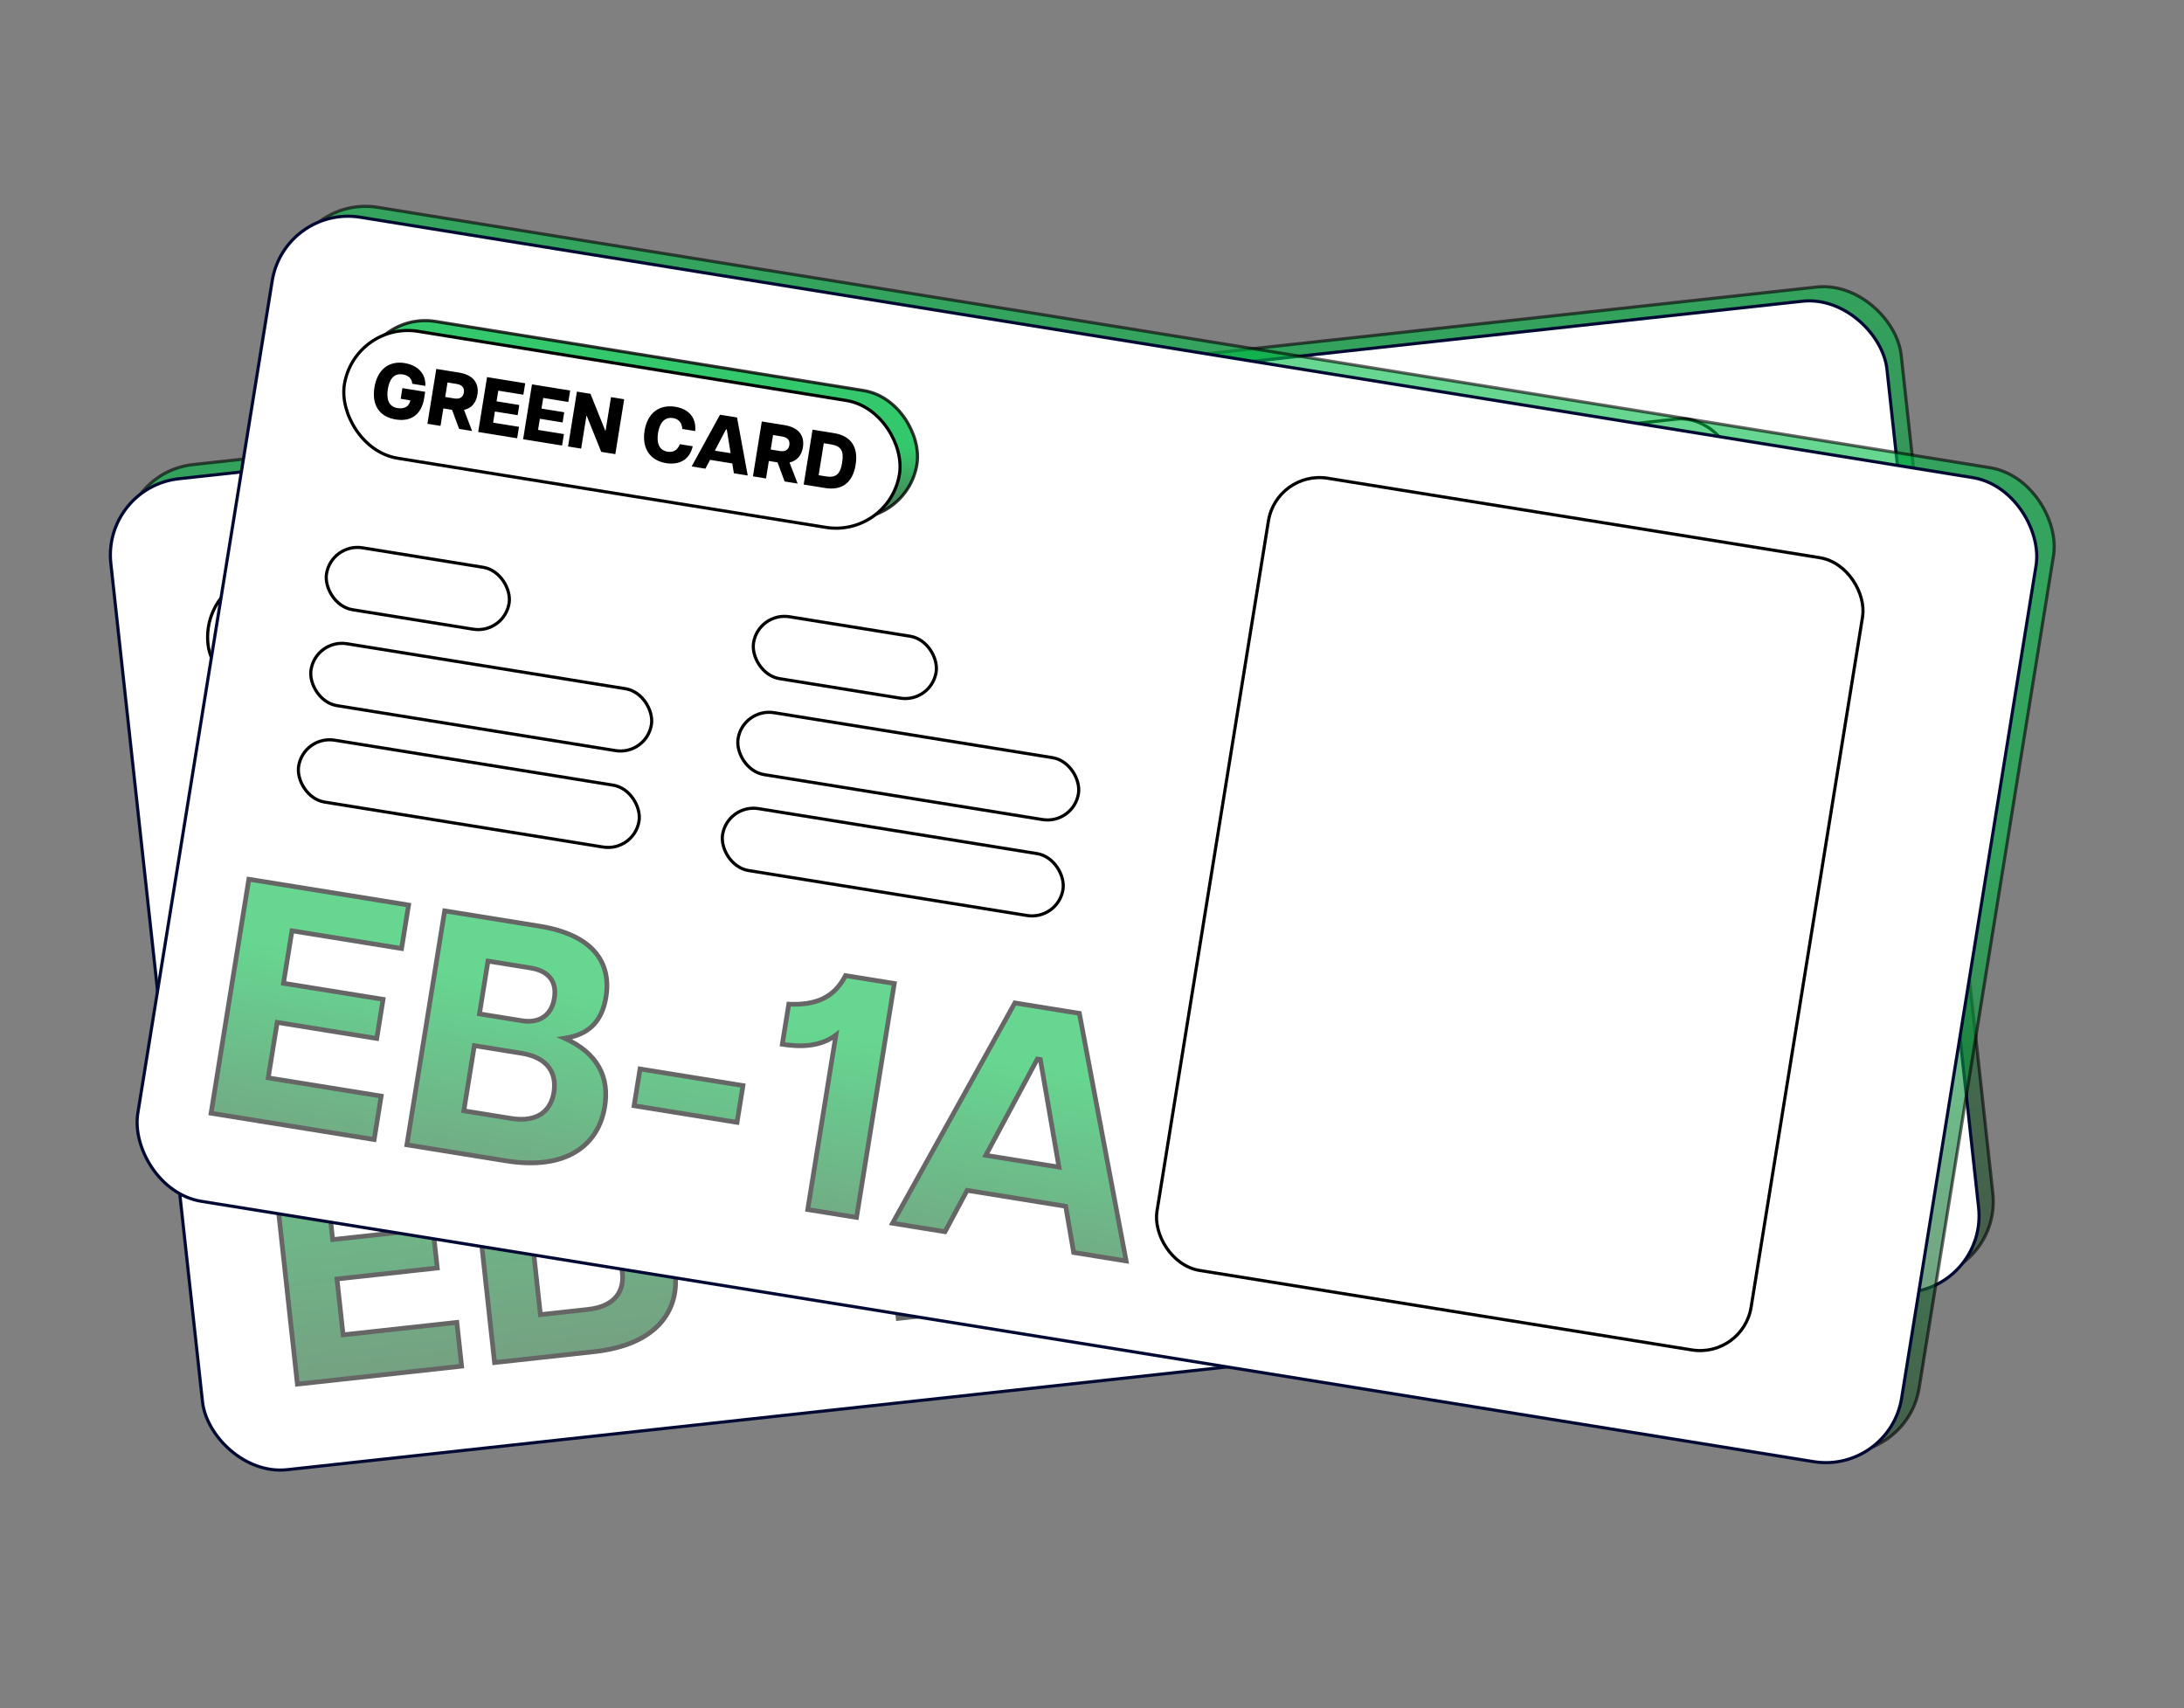
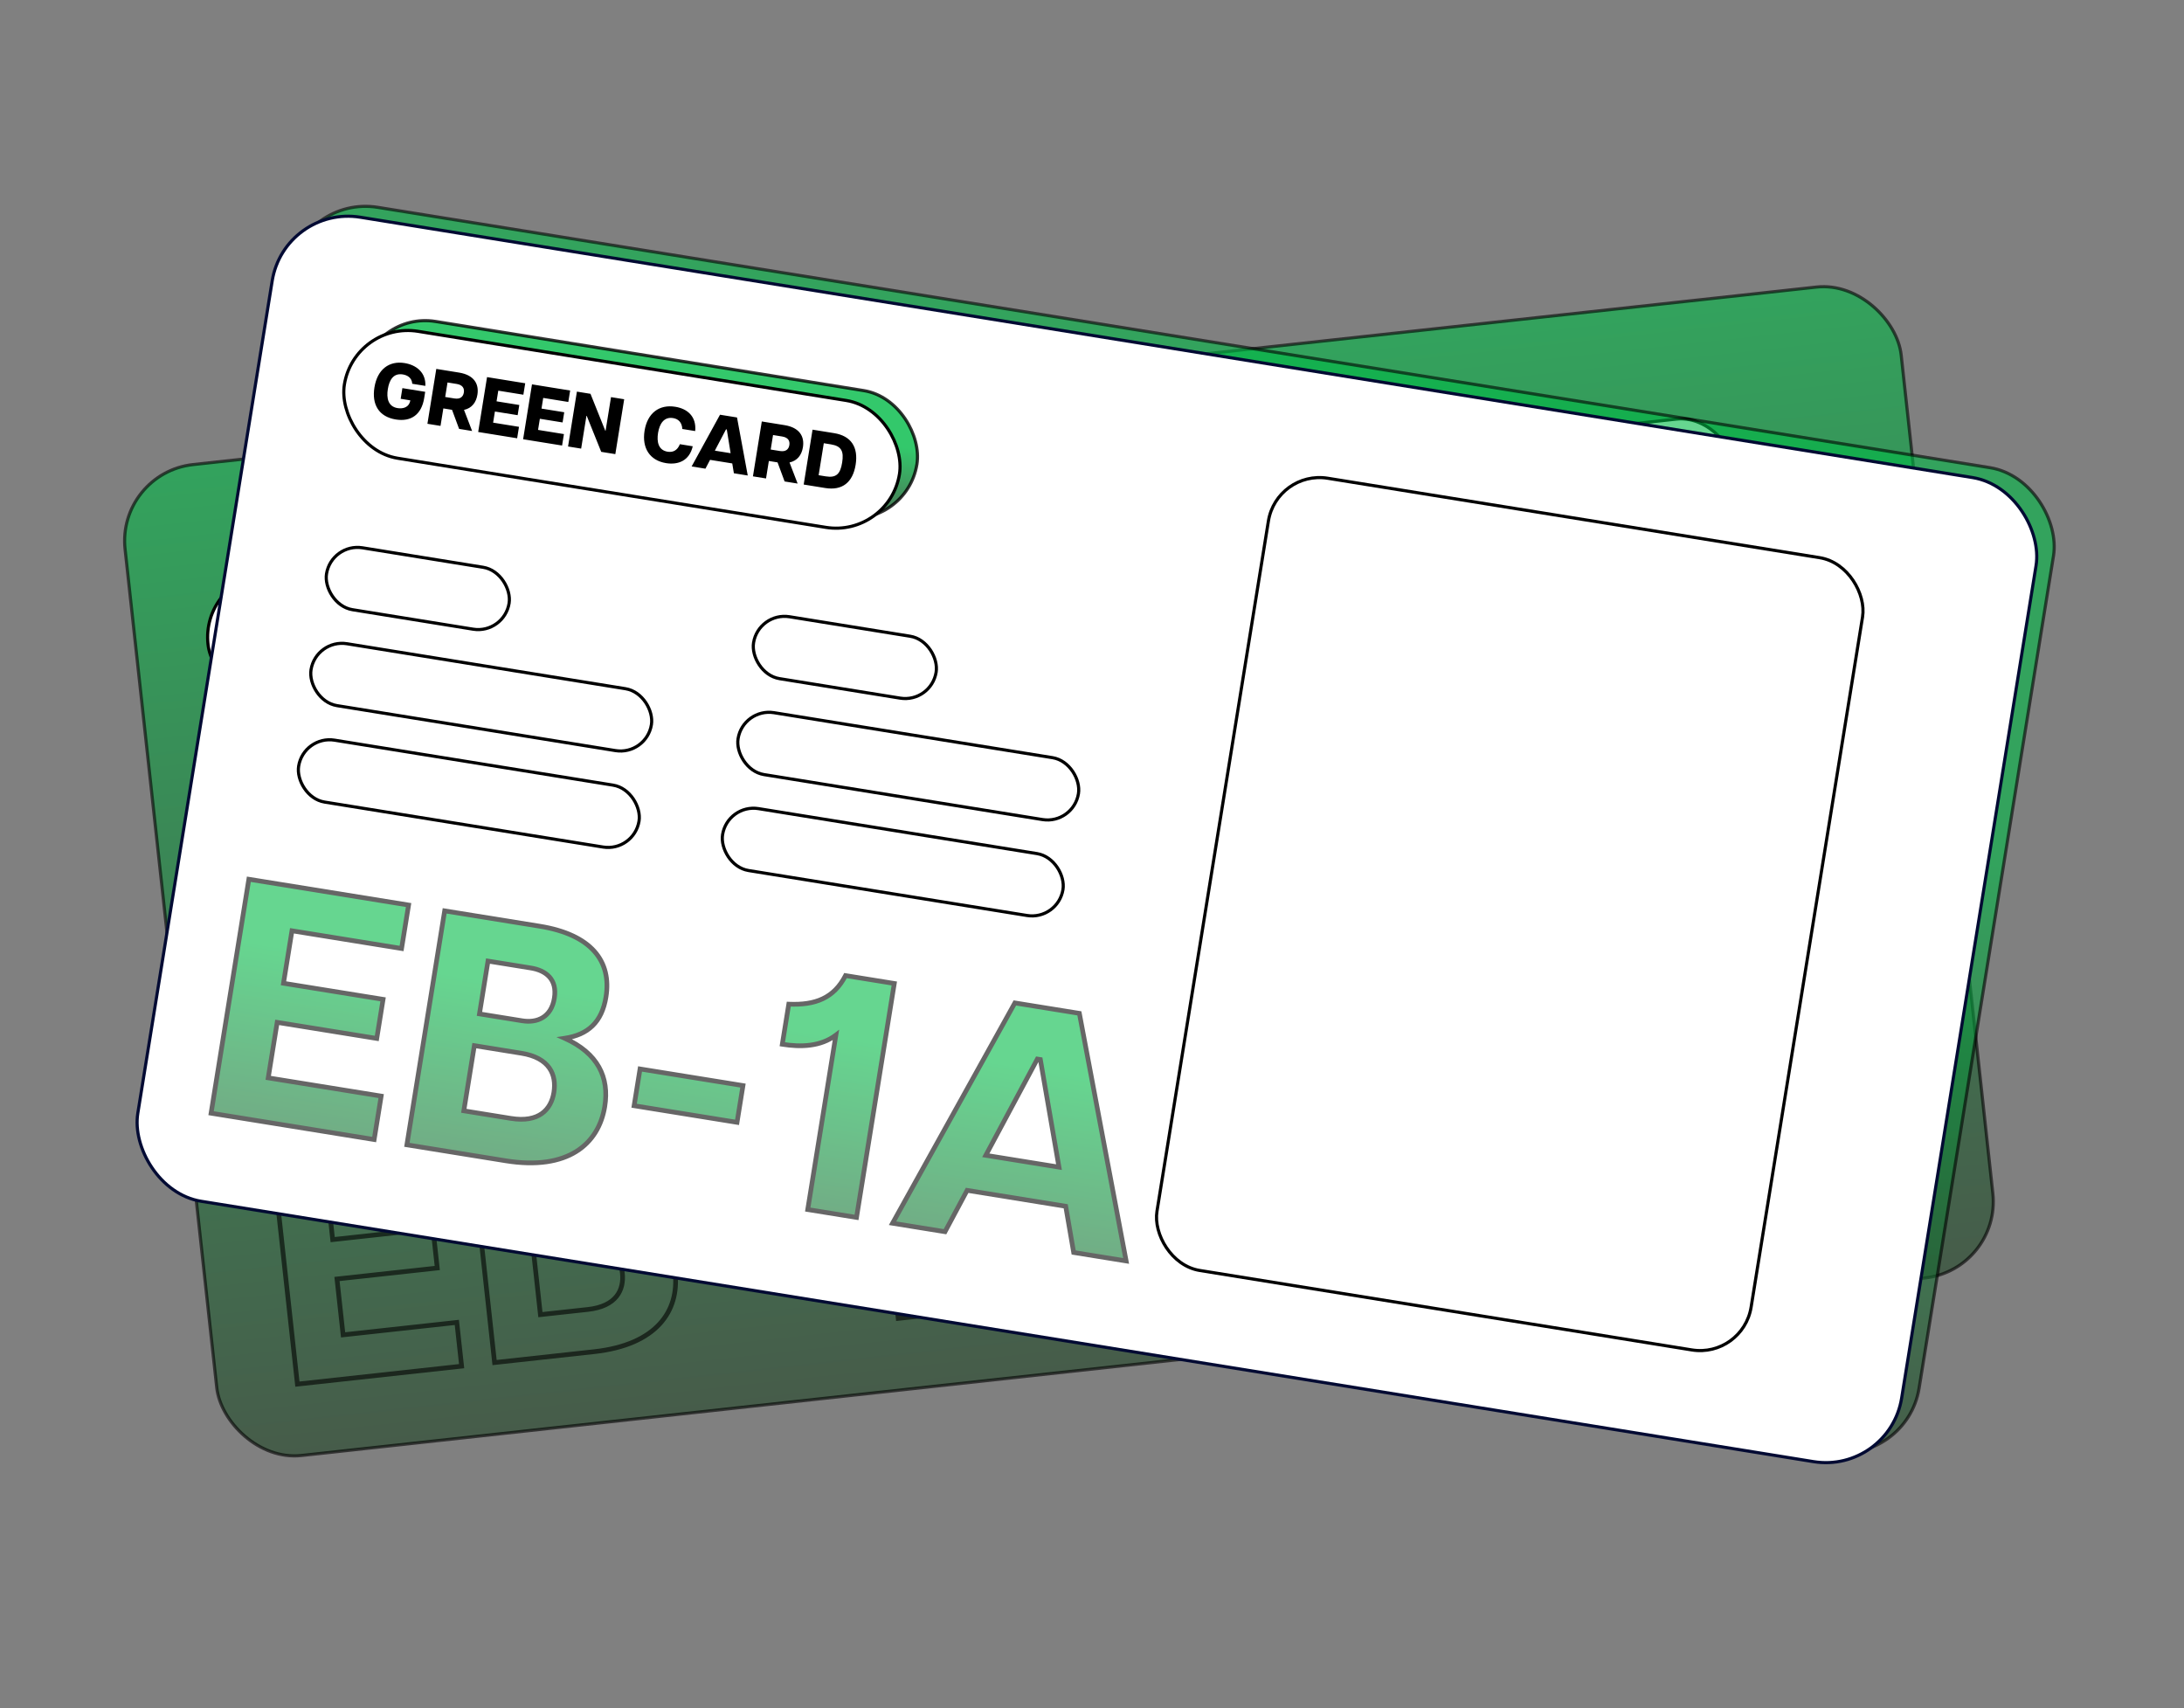
<svg xmlns="http://www.w3.org/2000/svg" width="234" height="183" viewBox="0 0 234 183" fill="none">
  <rect x="0" y="0" width="234" height="183" fill="#808080" stroke="none" />
  <rect opacity="0.6" x="12.507" y="50.667" width="191.431" height="106.798" rx="8.228" transform="rotate(-6.24 12.507 50.667)" fill="url(#paint0_linear_45914_5070)" stroke="black" stroke-width="0.336" />
-   <rect x="10.982" y="52.185" width="191.431" height="106.798" rx="8.228" transform="rotate(-6.24 10.982 52.185)" fill="white" stroke="#020A33" stroke-width="0.336" />
  <g opacity="0.6">
-     <path d="M31.864 148.289L29.104 123.05L46.339 121.165L46.852 125.852L35.025 127.146L35.644 132.806L46.389 131.631L46.85 135.85L36.105 137.025L36.76 143.01L48.947 141.678L49.459 146.365L31.864 148.289ZM52.989 145.979L50.23 120.74L60.469 119.62C66.094 119.005 68.926 121.213 69.344 125.035C69.644 127.775 68.551 129.464 66.254 130.481C70.115 131.08 71.993 133.247 72.337 136.384C72.782 140.458 70.332 144.083 63.662 144.812L52.989 145.979ZM57.901 140.845L62.985 140.289C66.014 139.957 66.882 138.221 66.681 136.382C66.472 134.471 65.245 132.926 62.216 133.258L57.132 133.814L57.901 140.845ZM56.758 130.388L61.373 129.884C62.995 129.706 64.271 128.691 64.046 126.636C63.821 124.581 62.372 124.009 60.75 124.187L56.135 124.691L56.758 130.388ZM75.346 135.471L74.912 131.505L86.017 130.29L86.451 134.256L75.346 135.471ZM94.178 122.429C92.933 124.061 90.886 124.686 88.903 124.903L88.429 120.576C91.206 119.944 92.927 118.661 93.476 116.011L98.74 115.435L101.5 140.675L96.236 141.25L94.178 122.429ZM105.385 140.25L111.748 114.013L118.706 113.252L130.588 137.494L124.928 138.113L122.789 133.567L112.152 134.73L111.046 139.631L105.385 140.25ZM113.085 130.578L120.981 129.714L115.992 119.131L115.668 119.167L113.085 130.578Z" fill="url(#paint1_linear_45914_5070)" />
    <path d="M31.864 148.289L31.613 148.316L31.641 148.567L31.891 148.539L31.864 148.289ZM29.104 123.05L29.077 122.799L28.826 122.827L28.854 123.077L29.104 123.05ZM46.339 121.165L46.589 121.138L46.562 120.887L46.312 120.915L46.339 121.165ZM46.852 125.852L46.879 126.103L47.129 126.075L47.102 125.825L46.852 125.852ZM35.025 127.146L34.998 126.895L34.747 126.923L34.775 127.173L35.025 127.146ZM35.644 132.806L35.394 132.834L35.421 133.084L35.671 133.057L35.644 132.806ZM46.389 131.631L46.639 131.604L46.612 131.354L46.361 131.381L46.389 131.631ZM46.85 135.85L46.877 136.1L47.128 136.073L47.1 135.823L46.85 135.85ZM36.105 137.025L36.078 136.775L35.828 136.802L35.855 137.052L36.105 137.025ZM36.76 143.01L36.509 143.038L36.537 143.288L36.787 143.261L36.76 143.01ZM48.947 141.678L49.197 141.65L49.17 141.4L48.919 141.427L48.947 141.678ZM49.459 146.365L49.487 146.615L49.737 146.588L49.71 146.338L49.459 146.365ZM31.864 148.289L32.114 148.262L29.355 123.022L29.104 123.05L28.854 123.077L31.613 148.316L31.864 148.289ZM29.104 123.05L29.131 123.3L46.366 121.415L46.339 121.165L46.312 120.915L29.077 122.799L29.104 123.05ZM46.339 121.165L46.089 121.192L46.601 125.88L46.852 125.852L47.102 125.825L46.589 121.138L46.339 121.165ZM46.852 125.852L46.824 125.602L34.998 126.895L35.025 127.146L35.052 127.396L46.879 126.103L46.852 125.852ZM35.025 127.146L34.775 127.173L35.394 132.834L35.644 132.806L35.894 132.779L35.276 127.118L35.025 127.146ZM35.644 132.806L35.671 133.057L46.416 131.882L46.389 131.631L46.361 131.381L35.617 132.556L35.644 132.806ZM46.389 131.631L46.138 131.659L46.6 135.877L46.85 135.85L47.1 135.823L46.639 131.604L46.389 131.631ZM46.85 135.85L46.823 135.6L36.078 136.775L36.105 137.025L36.133 137.275L46.877 136.1L46.85 135.85ZM36.105 137.025L35.855 137.052L36.509 143.038L36.76 143.01L37.01 142.983L36.356 136.998L36.105 137.025ZM36.76 143.01L36.787 143.261L48.974 141.928L48.947 141.678L48.919 141.427L36.732 142.76L36.76 143.01ZM48.947 141.678L48.696 141.705L49.209 146.392L49.459 146.365L49.71 146.338L49.197 141.65L48.947 141.678ZM49.459 146.365L49.432 146.115L31.837 148.039L31.864 148.289L31.891 148.539L49.487 146.615L49.459 146.365ZM52.989 145.979L52.739 146.006L52.766 146.257L53.017 146.229L52.989 145.979ZM50.23 120.74L50.202 120.489L49.952 120.517L49.979 120.767L50.23 120.74ZM66.254 130.481L66.152 130.251L65.368 130.598L66.216 130.73L66.254 130.481ZM57.901 140.845L57.651 140.872L57.678 141.122L57.928 141.095L57.901 140.845ZM57.132 133.814L57.105 133.563L56.854 133.591L56.882 133.841L57.132 133.814ZM56.758 130.388L56.507 130.416L56.535 130.666L56.785 130.639L56.758 130.388ZM56.135 124.691L56.107 124.441L55.857 124.468L55.884 124.719L56.135 124.691ZM52.989 145.979L53.24 145.952L50.48 120.712L50.23 120.74L49.979 120.767L52.739 146.006L52.989 145.979ZM50.23 120.74L50.257 120.99L60.497 119.87L60.469 119.62L60.442 119.37L50.202 120.489L50.23 120.74ZM60.469 119.62L60.497 119.87C63.277 119.566 65.325 119.965 66.722 120.875C68.11 121.778 68.891 123.211 69.094 125.062L69.344 125.035L69.594 125.007C69.379 123.037 68.535 121.454 66.997 120.452C65.467 119.456 63.287 119.059 60.442 119.37L60.469 119.62ZM69.344 125.035L69.094 125.062C69.239 126.394 69.044 127.443 68.556 128.277C68.067 129.111 67.267 129.757 66.152 130.251L66.254 130.481L66.356 130.711C67.538 130.188 68.434 129.481 68.99 128.531C69.547 127.581 69.749 126.416 69.594 125.007L69.344 125.035ZM66.254 130.481L66.216 130.73C68.107 131.023 69.487 131.697 70.435 132.658C71.382 133.618 71.919 134.887 72.086 136.411L72.337 136.384L72.587 136.356C72.41 134.744 71.837 133.361 70.794 132.304C69.752 131.248 68.262 130.538 66.293 130.232L66.254 130.481ZM72.337 136.384L72.086 136.411C72.302 138.388 71.816 140.237 70.483 141.681C69.146 143.13 66.931 144.201 63.635 144.562L63.662 144.812L63.689 145.062C67.064 144.693 69.408 143.588 70.853 142.023C72.301 140.454 72.816 138.453 72.587 136.356L72.337 136.384ZM63.662 144.812L63.635 144.562L52.962 145.729L52.989 145.979L53.017 146.229L63.689 145.062L63.662 144.812ZM57.901 140.845L57.928 141.095L63.012 140.539L62.985 140.289L62.958 140.038L57.874 140.594L57.901 140.845ZM62.985 140.289L63.012 140.539C64.57 140.369 65.615 139.831 66.24 139.059C66.864 138.287 67.037 137.32 66.931 136.354L66.681 136.382L66.43 136.409C66.526 137.283 66.365 138.103 65.848 138.742C65.332 139.381 64.428 139.877 62.958 140.038L62.985 140.289ZM66.681 136.382L66.931 136.354C66.822 135.355 66.443 134.422 65.665 133.784C64.887 133.145 63.748 132.837 62.189 133.007L62.216 133.258L62.243 133.508C63.713 133.347 64.702 133.645 65.346 134.174C65.992 134.703 66.331 135.497 66.43 136.409L66.681 136.382ZM62.216 133.258L62.189 133.007L57.105 133.563L57.132 133.814L57.16 134.064L62.243 133.508L62.216 133.258ZM57.132 133.814L56.882 133.841L57.651 140.872L57.901 140.845L58.151 140.817L57.383 133.786L57.132 133.814ZM56.758 130.388L56.785 130.639L61.4 130.134L61.373 129.884L61.345 129.633L56.73 130.138L56.758 130.388ZM61.373 129.884L61.4 130.134C62.253 130.041 63.041 129.725 63.587 129.135C64.138 128.54 64.415 127.696 64.296 126.608L64.046 126.636L63.796 126.663C63.902 127.631 63.653 128.322 63.217 128.793C62.776 129.269 62.115 129.549 61.345 129.633L61.373 129.884ZM64.046 126.636L64.296 126.608C64.177 125.52 63.727 124.788 63.057 124.362C62.398 123.942 61.566 123.844 60.722 123.936L60.75 124.187L60.777 124.437C61.557 124.352 62.26 124.451 62.787 124.787C63.303 125.115 63.69 125.696 63.796 126.663L64.046 126.636ZM60.75 124.187L60.722 123.936L56.107 124.441L56.135 124.691L56.162 124.942L60.777 124.437L60.75 124.187ZM56.135 124.691L55.884 124.719L56.507 130.416L56.758 130.388L57.008 130.361L56.385 124.664L56.135 124.691ZM75.346 135.471L75.096 135.498L75.123 135.748L75.373 135.721L75.346 135.471ZM74.912 131.505L74.885 131.254L74.634 131.282L74.662 131.532L74.912 131.505ZM86.017 130.29L86.268 130.263L86.24 130.012L85.99 130.04L86.017 130.29ZM86.451 134.256L86.479 134.507L86.729 134.479L86.702 134.229L86.451 134.256ZM75.346 135.471L75.596 135.443L75.163 131.477L74.912 131.505L74.662 131.532L75.096 135.498L75.346 135.471ZM74.912 131.505L74.94 131.755L86.045 130.541L86.017 130.29L85.99 130.04L74.885 131.254L74.912 131.505ZM86.017 130.29L85.767 130.318L86.201 134.284L86.451 134.256L86.702 134.229L86.268 130.263L86.017 130.29ZM86.451 134.256L86.424 134.006L75.319 135.22L75.346 135.471L75.373 135.721L86.479 134.507L86.451 134.256ZM94.178 122.429L94.428 122.401L94.36 121.775L93.978 122.276L94.178 122.429ZM88.903 124.903L88.652 124.93L88.68 125.181L88.93 125.153L88.903 124.903ZM88.429 120.576L88.374 120.331L88.155 120.38L88.179 120.604L88.429 120.576ZM93.476 116.011L93.449 115.76L93.267 115.78L93.23 115.96L93.476 116.011ZM98.74 115.435L98.991 115.408L98.963 115.157L98.713 115.185L98.74 115.435ZM101.5 140.675L101.528 140.925L101.778 140.898L101.751 140.647L101.5 140.675ZM96.236 141.25L95.986 141.278L96.013 141.528L96.263 141.501L96.236 141.25ZM94.178 122.429L93.978 122.276C92.797 123.825 90.836 124.438 88.875 124.653L88.903 124.903L88.93 125.153C90.935 124.934 93.07 124.297 94.378 122.582L94.178 122.429ZM88.903 124.903L89.153 124.876L88.68 120.549L88.429 120.576L88.179 120.604L88.652 124.93L88.903 124.903ZM88.429 120.576L88.485 120.822C89.896 120.501 91.064 120.009 91.953 119.241C92.846 118.469 93.439 117.434 93.723 116.062L93.476 116.011L93.23 115.96C92.965 117.238 92.422 118.17 91.624 118.86C90.82 119.554 89.739 120.02 88.374 120.331L88.429 120.576ZM93.476 116.011L93.504 116.261L98.768 115.686L98.74 115.435L98.713 115.185L93.449 115.76L93.476 116.011ZM98.74 115.435L98.49 115.463L101.25 140.702L101.5 140.675L101.751 140.647L98.991 115.408L98.74 115.435ZM101.5 140.675L101.473 140.424L96.209 141L96.236 141.25L96.263 141.501L101.528 140.925L101.5 140.675ZM96.236 141.25L96.487 141.223L94.428 122.401L94.178 122.429L93.928 122.456L95.986 141.278L96.236 141.25ZM105.385 140.25L105.14 140.19L105.056 140.539L105.413 140.5L105.385 140.25ZM111.748 114.013L111.72 113.763L111.544 113.782L111.503 113.954L111.748 114.013ZM118.706 113.252L118.933 113.141L118.855 112.982L118.679 113.002L118.706 113.252ZM130.588 137.494L130.616 137.744L130.973 137.705L130.815 137.383L130.588 137.494ZM124.928 138.113L124.7 138.22L124.776 138.383L124.955 138.363L124.928 138.113ZM122.789 133.567L123.017 133.46L122.94 133.297L122.761 133.316L122.789 133.567ZM112.152 134.73L112.125 134.48L111.946 134.499L111.906 134.675L112.152 134.73ZM111.046 139.631L111.073 139.881L111.252 139.862L111.292 139.686L111.046 139.631ZM113.085 130.578L112.839 130.522L112.761 130.867L113.112 130.828L113.085 130.578ZM120.981 129.714L121.008 129.965L121.359 129.926L121.209 129.607L120.981 129.714ZM115.992 119.131L116.22 119.024L116.144 118.861L115.965 118.881L115.992 119.131ZM115.668 119.167L115.641 118.916L115.462 118.936L115.422 119.111L115.668 119.167ZM105.385 140.25L105.63 140.309L111.992 114.072L111.748 114.013L111.503 113.954L105.14 140.19L105.385 140.25ZM111.748 114.013L111.775 114.263L118.734 113.502L118.706 113.252L118.679 113.002L111.72 113.763L111.748 114.013ZM118.706 113.252L118.48 113.363L130.362 137.605L130.588 137.494L130.815 137.383L118.933 113.141L118.706 113.252ZM130.588 137.494L130.561 137.243L124.9 137.862L124.928 138.113L124.955 138.363L130.616 137.744L130.588 137.494ZM124.928 138.113L125.156 138.006L123.017 133.46L122.789 133.567L122.561 133.674L124.7 138.22L124.928 138.113ZM122.789 133.567L122.761 133.316L112.125 134.48L112.152 134.73L112.179 134.98L122.816 133.817L122.789 133.567ZM112.152 134.73L111.906 134.675L110.8 139.575L111.046 139.631L111.292 139.686L112.398 134.785L112.152 134.73ZM111.046 139.631L111.019 139.38L105.358 139.999L105.385 140.25L105.413 140.5L111.073 139.881L111.046 139.631ZM113.085 130.578L113.112 130.828L121.008 129.965L120.981 129.714L120.953 129.464L113.057 130.328L113.085 130.578ZM120.981 129.714L121.209 129.607L116.22 119.024L115.992 119.131L115.765 119.239L120.753 129.822L120.981 129.714ZM115.992 119.131L115.965 118.881L115.641 118.916L115.668 119.167L115.695 119.417L116.02 119.382L115.992 119.131ZM115.668 119.167L115.422 119.111L112.839 130.522L113.085 130.578L113.33 130.634L115.914 119.222L115.668 119.167Z" fill="black" />
  </g>
  <rect x="121.011" y="51.306" width="64.482" height="85.976" rx="5.541" transform="rotate(-6.24 121.011 51.306)" fill="white" stroke="black" stroke-width="0.336" />
  <rect opacity="0.8" x="23.06" y="60.662" width="60.243" height="13.77" rx="6.885" transform="rotate(-6.24 23.06 60.662)" fill="url(#paint2_linear_45914_5070)" stroke="black" stroke-width="0.336" />
  <rect x="21.537" y="62.18" width="60.243" height="13.77" rx="6.885" transform="rotate(-6.24 21.537 62.18)" fill="white" stroke="black" stroke-width="0.336" />
  <path d="M28.593 71.169C26.757 71.37 25.674 70.308 25.472 68.464C25.26 66.527 26.219 65.275 27.894 65.092C29.154 64.954 30.372 65.454 30.689 66.858L29.276 67.012C29.04 66.336 28.434 66.274 28.028 66.319C27.004 66.43 26.8 67.3 26.904 68.256C27.011 69.228 27.427 70.056 28.45 69.944C28.966 69.888 29.628 69.601 29.547 68.78L28.506 68.894L28.381 67.743L30.842 67.474L30.916 68.151C31.113 69.953 30.225 70.991 28.593 71.169ZM35.398 70.34L34.126 68.57L33.188 68.673L33.394 70.559L31.982 70.713L31.334 64.793L33.787 64.525C35.411 64.347 36.189 65.126 36.316 66.285C36.407 67.123 36.126 67.838 35.365 68.238L36.802 70.186L35.398 70.34ZM33.053 67.438L34.042 67.33C34.676 67.26 34.904 66.91 34.853 66.445C34.803 65.989 34.505 65.696 33.871 65.765L32.882 65.873L33.053 67.438ZM37.457 70.115L36.81 64.194L40.929 63.744L41.064 64.979L38.358 65.275L38.483 66.425L40.936 66.157L41.056 67.256L38.603 67.524L38.735 68.725L41.526 68.42L41.661 69.655L37.457 70.115ZM42.306 69.584L41.658 63.664L45.777 63.214L45.912 64.448L43.206 64.744L43.332 65.895L45.784 65.626L45.904 66.726L43.452 66.994L43.583 68.195L46.374 67.89L46.509 69.125L42.306 69.584ZM47.154 69.054L46.507 63.134L47.97 62.974L50.549 66.364L50.582 66.36L50.186 62.732L51.607 62.576L52.254 68.497L50.731 68.663L48.214 65.361L48.18 65.365L48.566 68.9L47.154 69.054ZM57.748 67.981C56.015 68.171 54.815 67.138 54.608 65.244C54.401 63.358 55.35 62.09 57.1 61.898C58.42 61.754 59.575 62.304 59.846 63.841L58.459 63.992C58.22 63.291 57.734 63.07 57.192 63.13C56.203 63.238 55.957 64.12 56.062 65.085C56.168 66.049 56.583 66.868 57.589 66.758C58.13 66.699 58.557 66.378 58.639 65.633L60.026 65.481C60.094 67.049 59.085 67.835 57.748 67.981ZM60.486 67.597L61.945 61.446L63.78 61.245L66.542 66.934L65.045 67.098L64.596 66.129L62.203 66.39L61.974 67.434L60.486 67.597ZM62.435 65.304L64.135 65.118L63.066 62.778L62.981 62.788L62.435 65.304ZM70.517 66.5L69.245 64.73L68.307 64.833L68.513 66.719L67.1 66.873L66.453 60.953L68.906 60.685C70.53 60.507 71.308 61.286 71.435 62.445C71.526 63.282 71.245 63.998 70.484 64.398L71.921 66.346L70.517 66.5ZM68.172 63.598L69.161 63.49C69.796 63.42 70.022 63.07 69.972 62.605C69.922 62.148 69.624 61.856 68.99 61.925L68.001 62.033L68.172 63.598ZM72.576 66.274L71.929 60.354L74.255 60.1C76.09 59.899 77.17 60.851 77.378 62.754C77.586 64.657 76.738 65.819 74.902 66.02L72.576 66.274ZM73.854 64.885L74.624 64.801C75.757 64.677 76.057 64.139 75.923 62.913C75.789 61.687 75.379 61.226 74.246 61.35L73.477 61.434L73.854 64.885Z" fill="black" />
  <rect x="25.462" y="85.737" width="19.815" height="6.717" rx="3.358" transform="rotate(-6.24 25.462 85.737)" fill="white" stroke="black" stroke-width="0.336" />
  <rect x="71.535" y="80.7" width="19.815" height="6.717" rx="3.358" transform="rotate(-6.24 71.535 80.7)" fill="white" stroke="black" stroke-width="0.336" />
  <rect x="26.595" y="96.087" width="36.943" height="6.717" rx="3.358" transform="rotate(-6.24 26.595 96.087)" fill="white" stroke="black" stroke-width="0.336" />
  <rect x="28.06" y="106.401" width="36.943" height="6.717" rx="3.358" transform="rotate(-6.24 28.06 106.401)" fill="white" stroke="black" stroke-width="0.336" />
  <rect x="72.666" y="91.05" width="36.943" height="6.717" rx="3.358" transform="rotate(-6.24 72.666 91.05)" fill="white" stroke="black" stroke-width="0.336" />
  <rect x="73.799" y="101.399" width="36.943" height="6.717" rx="3.358" transform="rotate(-6.24 73.799 101.399)" fill="white" stroke="black" stroke-width="0.336" />
  <rect opacity="0.6" x="32.348" y="20.901" width="191.431" height="106.798" rx="8.228" transform="rotate(9.172 32.348 20.901)" fill="url(#paint3_linear_45914_5070)" stroke="black" stroke-width="0.336" />
  <rect x="30.477" y="21.96" width="191.431" height="106.798" rx="8.228" transform="rotate(9.172 30.477 21.96)" fill="white" stroke="#020A33" stroke-width="0.336" />
  <g opacity="0.6">
    <path d="M22.615 119.264L26.662 94.198L43.778 96.962L43.026 101.617L31.282 99.721L30.374 105.342L41.044 107.065L40.368 111.255L29.697 109.532L28.738 115.476L40.841 117.43L40.089 122.085L22.615 119.264ZM43.595 122.651L47.642 97.586L57.811 99.228C63.397 100.13 65.54 103.011 64.927 106.806C64.488 109.528 62.986 110.865 60.502 111.236C64.064 112.839 65.299 115.427 64.796 118.542C64.143 122.589 60.818 125.432 54.194 124.362L43.595 122.651ZM49.694 119.006L54.743 119.822C57.751 120.307 59.049 118.864 59.344 117.037C59.651 115.14 58.878 113.325 55.87 112.839L50.822 112.024L49.694 119.006ZM51.371 108.622L55.954 109.362C57.566 109.623 59.065 108.983 59.394 106.942C59.724 104.901 58.479 103.965 56.868 103.705L52.284 102.965L51.371 108.622ZM67.94 118.462L68.576 114.523L79.605 116.304L78.969 120.243L67.94 118.462ZM89.561 110.894C87.927 112.137 85.787 112.195 83.817 111.877L84.511 107.58C87.356 107.709 89.356 106.93 90.59 104.52L95.818 105.364L91.771 130.429L86.543 129.585L89.561 110.894ZM95.629 131.052L108.735 107.45L115.646 108.566L120.658 135.094L115.037 134.186L114.183 129.235L103.619 127.529L101.251 131.96L95.629 131.052ZM105.622 123.774L113.464 125.041L111.467 113.512L111.145 113.46L105.622 123.774Z" fill="url(#paint4_linear_45914_5070)" />
    <path d="M22.615 119.264L22.366 119.224L22.326 119.472L22.575 119.512L22.615 119.264ZM26.662 94.198L26.702 93.95L26.453 93.91L26.413 94.158L26.662 94.198ZM43.778 96.962L44.027 97.002L44.067 96.754L43.818 96.713L43.778 96.962ZM43.026 101.617L42.986 101.866L43.235 101.906L43.275 101.657L43.026 101.617ZM31.282 99.721L31.322 99.472L31.073 99.432L31.033 99.681L31.282 99.721ZM30.374 105.342L30.125 105.302L30.085 105.551L30.334 105.591L30.374 105.342ZM41.044 107.065L41.293 107.105L41.333 106.857L41.085 106.817L41.044 107.065ZM40.368 111.255L40.328 111.503L40.577 111.544L40.617 111.295L40.368 111.255ZM29.697 109.532L29.738 109.283L29.489 109.243L29.449 109.492L29.697 109.532ZM28.738 115.476L28.489 115.436L28.449 115.684L28.698 115.725L28.738 115.476ZM40.841 117.43L41.089 117.47L41.129 117.222L40.881 117.181L40.841 117.43ZM40.089 122.085L40.049 122.334L40.298 122.374L40.338 122.125L40.089 122.085ZM22.615 119.264L22.864 119.304L26.911 94.239L26.662 94.198L26.413 94.158L22.366 119.224L22.615 119.264ZM26.662 94.198L26.622 94.447L43.738 97.211L43.778 96.962L43.818 96.713L26.702 93.95L26.662 94.198ZM43.778 96.962L43.529 96.922L42.778 101.577L43.026 101.617L43.275 101.657L44.027 97.002L43.778 96.962ZM43.026 101.617L43.066 101.368L31.322 99.472L31.282 99.721L31.241 99.969L42.986 101.866L43.026 101.617ZM31.282 99.721L31.033 99.681L30.125 105.302L30.374 105.342L30.622 105.383L31.53 99.761L31.282 99.721ZM30.374 105.342L30.334 105.591L41.004 107.314L41.044 107.065L41.085 106.817L30.414 105.094L30.374 105.342ZM41.044 107.065L40.796 107.025L40.119 111.215L40.368 111.255L40.617 111.295L41.293 107.105L41.044 107.065ZM40.368 111.255L40.408 111.006L29.738 109.283L29.697 109.532L29.657 109.781L40.328 111.503L40.368 111.255ZM29.697 109.532L29.449 109.492L28.489 115.436L28.738 115.476L28.986 115.516L29.946 109.572L29.697 109.532ZM28.738 115.476L28.698 115.725L40.8 117.679L40.841 117.43L40.881 117.181L28.778 115.227L28.738 115.476ZM40.841 117.43L40.592 117.39L39.84 122.045L40.089 122.085L40.338 122.125L41.089 117.47L40.841 117.43ZM40.089 122.085L40.129 121.836L22.655 119.015L22.615 119.264L22.575 119.512L40.049 122.334L40.089 122.085ZM43.595 122.651L43.346 122.611L43.306 122.86L43.554 122.9L43.595 122.651ZM47.642 97.586L47.682 97.337L47.433 97.297L47.393 97.546L47.642 97.586ZM60.502 111.236L60.464 110.986L59.616 111.113L60.398 111.465L60.502 111.236ZM49.694 119.006L49.446 118.966L49.405 119.215L49.654 119.255L49.694 119.006ZM50.822 112.024L50.862 111.775L50.613 111.735L50.573 111.984L50.822 112.024ZM51.371 108.622L51.122 108.582L51.082 108.831L51.331 108.871L51.371 108.622ZM52.284 102.965L52.324 102.716L52.076 102.676L52.036 102.925L52.284 102.965ZM43.595 122.651L43.843 122.691L47.89 97.626L47.642 97.586L47.393 97.546L43.346 122.611L43.595 122.651ZM47.642 97.586L47.601 97.835L57.771 99.476L57.811 99.228L57.851 98.979L47.682 97.337L47.642 97.586ZM57.811 99.228L57.771 99.476C60.532 99.922 62.4 100.851 63.505 102.099C64.603 103.339 64.976 104.928 64.679 106.766L64.927 106.806L65.176 106.847C65.492 104.89 65.099 103.14 63.882 101.765C62.672 100.398 60.676 99.435 57.851 98.979L57.811 99.228ZM64.927 106.806L64.679 106.766C64.465 108.088 63.998 109.048 63.306 109.722C62.613 110.396 61.67 110.807 60.464 110.986L60.502 111.236L60.539 111.485C61.817 111.294 62.868 110.851 63.657 110.083C64.447 109.315 64.95 108.246 65.176 106.847L64.927 106.806ZM60.502 111.236L60.398 111.465C62.143 112.251 63.295 113.267 63.953 114.445C64.612 115.623 64.792 116.988 64.547 118.502L64.796 118.542L65.045 118.582C65.303 116.981 65.118 115.495 64.393 114.199C63.669 112.904 62.422 111.824 60.605 111.006L60.502 111.236ZM64.796 118.542L64.547 118.502C64.23 120.466 63.27 122.119 61.601 123.157C59.928 124.198 57.507 124.642 54.234 124.114L54.194 124.362L54.154 124.611C57.504 125.152 60.059 124.709 61.867 123.585C63.68 122.457 64.709 120.665 65.045 118.582L64.796 118.542ZM54.194 124.362L54.234 124.114L43.635 122.402L43.595 122.651L43.554 122.9L54.154 124.611L54.194 124.362ZM49.694 119.006L49.654 119.255L54.703 120.07L54.743 119.822L54.783 119.573L49.734 118.758L49.694 119.006ZM54.743 119.822L54.703 120.07C56.25 120.32 57.4 120.08 58.208 119.501C59.015 118.923 59.438 118.036 59.593 117.078L59.344 117.037L59.096 116.997C58.956 117.865 58.582 118.613 57.914 119.092C57.247 119.57 56.244 119.809 54.783 119.573L54.743 119.822ZM59.344 117.037L59.593 117.078C59.753 116.086 59.636 115.085 59.056 114.263C58.475 113.441 57.459 112.841 55.91 112.591L55.87 112.839L55.83 113.088C57.29 113.324 58.164 113.874 58.644 114.554C59.126 115.236 59.242 116.091 59.096 116.997L59.344 117.037ZM55.87 112.839L55.91 112.591L50.862 111.775L50.822 112.024L50.781 112.273L55.83 113.088L55.87 112.839ZM50.822 112.024L50.573 111.984L49.446 118.966L49.694 119.006L49.943 119.047L51.07 112.064L50.822 112.024ZM51.371 108.622L51.331 108.871L55.914 109.611L55.954 109.362L55.994 109.114L51.411 108.374L51.371 108.622ZM55.954 109.362L55.914 109.611C56.761 109.748 57.604 109.652 58.288 109.229C58.977 108.802 59.469 108.062 59.643 106.982L59.394 106.942L59.146 106.902C58.991 107.863 58.567 108.463 58.022 108.801C57.471 109.143 56.759 109.237 55.994 109.114L55.954 109.362ZM59.394 106.942L59.643 106.982C59.818 105.901 59.578 105.076 59.046 104.487C58.522 103.907 57.745 103.591 56.908 103.456L56.868 103.705L56.827 103.953C57.602 104.078 58.253 104.361 58.672 104.824C59.083 105.279 59.301 105.941 59.146 106.902L59.394 106.942ZM56.868 103.705L56.908 103.456L52.324 102.716L52.284 102.965L52.244 103.213L56.827 103.953L56.868 103.705ZM52.284 102.965L52.036 102.925L51.122 108.582L51.371 108.622L51.619 108.662L52.533 103.005L52.284 102.965ZM67.94 118.462L67.691 118.422L67.651 118.671L67.9 118.711L67.94 118.462ZM68.576 114.523L68.616 114.275L68.367 114.234L68.327 114.483L68.576 114.523ZM79.605 116.304L79.853 116.344L79.893 116.095L79.645 116.055L79.605 116.304ZM78.969 120.243L78.928 120.491L79.177 120.531L79.217 120.283L78.969 120.243ZM67.94 118.462L68.189 118.502L68.825 114.563L68.576 114.523L68.327 114.483L67.691 118.422L67.94 118.462ZM68.576 114.523L68.536 114.772L79.564 116.553L79.605 116.304L79.645 116.055L68.616 114.275L68.576 114.523ZM79.605 116.304L79.356 116.264L78.72 120.203L78.969 120.243L79.217 120.283L79.853 116.344L79.605 116.304ZM78.969 120.243L79.009 119.994L67.98 118.213L67.94 118.462L67.9 118.711L78.928 120.491L78.969 120.243ZM89.561 110.894L89.809 110.934L89.91 110.312L89.408 110.693L89.561 110.894ZM83.817 111.877L83.569 111.837L83.529 112.086L83.777 112.126L83.817 111.877ZM84.511 107.58L84.523 107.329L84.298 107.318L84.263 107.54L84.511 107.58ZM90.59 104.52L90.63 104.272L90.449 104.242L90.366 104.405L90.59 104.52ZM95.818 105.364L96.067 105.404L96.107 105.156L95.858 105.116L95.818 105.364ZM91.771 130.429L91.731 130.678L91.979 130.718L92.019 130.47L91.771 130.429ZM86.543 129.585L86.294 129.545L86.254 129.794L86.503 129.834L86.543 129.585ZM89.561 110.894L89.408 110.693C87.858 111.872 85.805 111.943 83.858 111.628L83.817 111.877L83.777 112.126C85.769 112.447 87.996 112.401 89.713 111.094L89.561 110.894ZM83.817 111.877L84.066 111.917L84.76 107.62L84.511 107.58L84.263 107.54L83.569 111.837L83.817 111.877ZM84.511 107.58L84.5 107.832C85.945 107.897 87.202 107.734 88.263 107.229C89.329 106.723 90.175 105.882 90.814 104.635L90.59 104.52L90.366 104.405C89.771 105.567 89 106.321 88.047 106.774C87.088 107.23 85.922 107.392 84.523 107.329L84.511 107.58ZM90.59 104.52L90.55 104.769L95.778 105.613L95.818 105.364L95.858 105.116L90.63 104.272L90.59 104.52ZM95.818 105.364L95.569 105.324L91.522 130.389L91.771 130.429L92.019 130.47L96.067 105.404L95.818 105.364ZM91.771 130.429L91.811 130.181L86.583 129.337L86.543 129.585L86.503 129.834L91.731 130.678L91.771 130.429ZM86.543 129.585L86.792 129.625L89.809 110.934L89.561 110.894L89.312 110.854L86.294 129.545L86.543 129.585ZM95.629 131.052L95.409 130.93L95.234 131.244L95.589 131.301L95.629 131.052ZM108.735 107.45L108.775 107.201L108.601 107.173L108.515 107.328L108.735 107.45ZM115.646 108.566L115.894 108.519L115.861 108.345L115.686 108.317L115.646 108.566ZM120.658 135.094L120.618 135.342L120.972 135.399L120.906 135.047L120.658 135.094ZM115.037 134.186L114.788 134.229L114.819 134.406L114.996 134.434L115.037 134.186ZM114.183 129.235L114.431 129.192L114.4 129.015L114.223 128.986L114.183 129.235ZM103.619 127.529L103.66 127.281L103.482 127.252L103.397 127.411L103.619 127.529ZM101.251 131.96L101.211 132.209L101.388 132.237L101.473 132.079L101.251 131.96ZM105.622 123.774L105.4 123.656L105.233 123.967L105.582 124.023L105.622 123.774ZM113.464 125.041L113.423 125.289L113.772 125.346L113.712 124.998L113.464 125.041ZM111.467 113.512L111.715 113.469L111.685 113.292L111.507 113.264L111.467 113.512ZM111.145 113.46L111.185 113.212L111.008 113.183L110.923 113.341L111.145 113.46ZM95.629 131.052L95.849 131.175L108.955 107.572L108.735 107.45L108.515 107.328L95.409 130.93L95.629 131.052ZM108.735 107.45L108.695 107.699L115.606 108.814L115.646 108.566L115.686 108.317L108.775 107.201L108.735 107.45ZM115.646 108.566L115.399 108.612L120.411 135.14L120.658 135.094L120.906 135.047L115.894 108.519L115.646 108.566ZM120.658 135.094L120.698 134.845L115.077 133.937L115.037 134.186L114.996 134.434L120.618 135.342L120.658 135.094ZM115.037 134.186L115.285 134.143L114.431 129.192L114.183 129.235L113.934 129.278L114.788 134.229L115.037 134.186ZM114.183 129.235L114.223 128.986L103.66 127.281L103.619 127.529L103.579 127.778L114.142 129.484L114.183 129.235ZM103.619 127.529L103.397 127.411L101.029 131.841L101.251 131.96L101.473 132.079L103.842 127.648L103.619 127.529ZM101.251 131.96L101.291 131.711L95.669 130.804L95.629 131.052L95.589 131.301L101.211 132.209L101.251 131.96ZM105.622 123.774L105.582 124.023L113.423 125.289L113.464 125.041L113.504 124.792L105.662 123.526L105.622 123.774ZM113.464 125.041L113.712 124.998L111.715 113.469L111.467 113.512L111.219 113.555L113.215 125.084L113.464 125.041ZM111.467 113.512L111.507 113.264L111.185 113.212L111.145 113.46L111.105 113.709L111.427 113.761L111.467 113.512ZM111.145 113.46L110.923 113.341L105.4 123.656L105.622 123.774L105.844 123.893L111.367 113.579L111.145 113.46Z" fill="black" />
  </g>
  <rect x="136.784" y="50.354" width="64.482" height="85.976" rx="5.541" transform="rotate(9.172 136.784 50.354)" fill="white" stroke="black" stroke-width="0.336" />
  <rect opacity="0.8" x="39.867" y="33.341" width="60.243" height="13.77" rx="6.885" transform="rotate(9.172 39.867 33.341)" fill="url(#paint5_linear_45914_5070)" stroke="black" stroke-width="0.336" />
  <rect x="37.995" y="34.4" width="60.243" height="13.77" rx="6.885" transform="rotate(9.172 37.995 34.4)" fill="white" stroke="black" stroke-width="0.336" />
  <path d="M42.407 44.942C40.584 44.647 39.822 43.335 40.118 41.504C40.429 39.581 41.685 38.629 43.349 38.897C44.6 39.099 45.642 39.905 45.574 41.342L44.171 41.116C44.123 40.401 43.555 40.18 43.152 40.115C42.136 39.951 41.707 40.735 41.554 41.684C41.398 42.65 41.579 43.558 42.595 43.722C43.108 43.805 43.822 43.705 43.962 42.892L42.929 42.725L43.113 41.583L45.557 41.977L45.449 42.649C45.16 44.438 44.028 45.203 42.407 44.942ZM49.189 45.95L48.433 43.907L47.501 43.756L47.198 45.629L45.795 45.403L46.745 39.523L49.18 39.916C50.793 40.177 51.337 41.135 51.151 42.286C51.016 43.117 50.555 43.732 49.715 43.915L50.583 46.176L49.189 45.95ZM47.699 42.53L48.681 42.688C49.311 42.79 49.623 42.513 49.698 42.051C49.771 41.597 49.562 41.236 48.932 41.135L47.949 40.976L47.699 42.53ZM51.234 46.281L52.183 40.401L56.273 41.062L56.075 42.288L53.388 41.854L53.203 42.996L55.639 43.389L55.463 44.481L53.027 44.088L52.834 45.281L55.606 45.728L55.408 46.955L51.234 46.281ZM56.048 47.058L56.998 41.178L61.088 41.839L60.89 43.065L58.202 42.631L58.018 43.774L60.454 44.167L60.277 45.259L57.842 44.865L57.649 46.058L60.421 46.506L60.223 47.732L56.048 47.058ZM60.863 47.835L61.812 41.956L63.266 42.191L64.851 46.144L64.884 46.149L65.466 42.546L66.877 42.774L65.928 48.653L64.416 48.409L62.866 44.556L62.833 44.551L62.266 48.062L60.863 47.835ZM71.362 49.617C69.64 49.339 68.758 48.024 69.061 46.143C69.364 44.27 70.615 43.3 72.354 43.58C73.664 43.792 74.632 44.629 74.485 46.182L73.107 45.96C73.063 45.22 72.653 44.878 72.115 44.791C71.132 44.633 70.661 45.418 70.506 46.376C70.352 47.333 70.534 48.233 71.533 48.395C72.071 48.481 72.568 48.286 72.844 47.589L74.222 47.812C73.871 49.341 72.689 49.831 71.362 49.617ZM74.103 49.973L77.144 44.431L78.966 44.725L80.117 50.944L78.63 50.704L78.456 49.65L76.079 49.267L75.582 50.212L74.103 49.973ZM76.591 48.281L78.28 48.553L77.871 46.014L77.787 46L76.591 48.281ZM84.065 51.581L83.309 49.538L82.377 49.387L82.075 51.26L80.672 51.034L81.621 45.154L84.057 45.547C85.67 45.808 86.213 46.766 86.027 47.917C85.893 48.748 85.432 49.363 84.592 49.547L85.46 51.807L84.065 51.581ZM82.575 48.161L83.558 48.319C84.188 48.421 84.5 48.144 84.574 47.682C84.647 47.228 84.439 46.867 83.809 46.766L82.826 46.607L82.575 48.161ZM86.11 51.912L87.059 46.032L89.369 46.405C91.192 46.699 91.98 47.904 91.675 49.794C91.37 51.684 90.243 52.579 88.42 52.285L86.11 51.912ZM87.711 50.912L88.475 51.035C89.601 51.217 90.034 50.778 90.23 49.56C90.427 48.343 90.154 47.79 89.028 47.608L88.264 47.485L87.711 50.912Z" fill="black" />
  <rect x="35.52" y="58.154" width="19.815" height="6.717" rx="3.358" transform="rotate(9.172 35.52 58.154)" fill="white" stroke="black" stroke-width="0.336" />
  <rect x="81.274" y="65.541" width="19.815" height="6.717" rx="3.358" transform="rotate(9.172 81.274 65.541)" fill="white" stroke="black" stroke-width="0.336" />
  <rect x="33.86" y="68.432" width="36.943" height="6.717" rx="3.358" transform="rotate(9.172 33.86 68.432)" fill="white" stroke="black" stroke-width="0.336" />
  <rect x="32.533" y="78.764" width="36.943" height="6.717" rx="3.358" transform="rotate(9.172 32.533 78.764)" fill="white" stroke="black" stroke-width="0.336" />
  <rect x="79.614" y="75.82" width="36.943" height="6.717" rx="3.358" transform="rotate(9.172 79.614 75.82)" fill="white" stroke="black" stroke-width="0.336" />
  <rect x="77.955" y="86.098" width="36.943" height="6.717" rx="3.358" transform="rotate(9.172 77.955 86.098)" fill="white" stroke="black" stroke-width="0.336" />
  <defs>
    <linearGradient id="paint0_linear_45914_5070" x1="108.206" y1="50.519" x2="108.206" y2="157.653" gradientUnits="userSpaceOnUse">
      <stop stop-color="#00BA46" />
      <stop offset="1" stop-color="#204426" />
    </linearGradient>
    <linearGradient id="paint1_linear_45914_5070" x1="76.254" y1="103.197" x2="82.124" y2="156.877" gradientUnits="userSpaceOnUse">
      <stop stop-color="#00BA46" />
      <stop offset="1" stop-color="#204426" />
    </linearGradient>
    <linearGradient id="paint2_linear_45914_5070" x1="53.165" y1="60.514" x2="53.165" y2="74.619" gradientUnits="userSpaceOnUse">
      <stop stop-color="#00BA46" />
      <stop offset="1" stop-color="#204426" />
    </linearGradient>
    <linearGradient id="paint3_linear_45914_5070" x1="128.092" y1="20.708" x2="128.092" y2="127.842" gradientUnits="userSpaceOnUse">
      <stop offset="0.394" stop-color="#00BA46" />
      <stop offset="1" stop-color="#204426" />
    </linearGradient>
    <linearGradient id="paint4_linear_45914_5070" x1="77.393" y1="87.59" x2="68.786" y2="140.9" gradientUnits="userSpaceOnUse">
      <stop offset="0.394" stop-color="#00BA46" />
      <stop offset="1" stop-color="#204426" />
    </linearGradient>
    <linearGradient id="paint5_linear_45914_5070" x1="70.018" y1="33.148" x2="70.018" y2="47.254" gradientUnits="userSpaceOnUse">
      <stop offset="0.394" stop-color="#00BA46" />
      <stop offset="1" stop-color="#204426" />
    </linearGradient>
  </defs>
</svg>